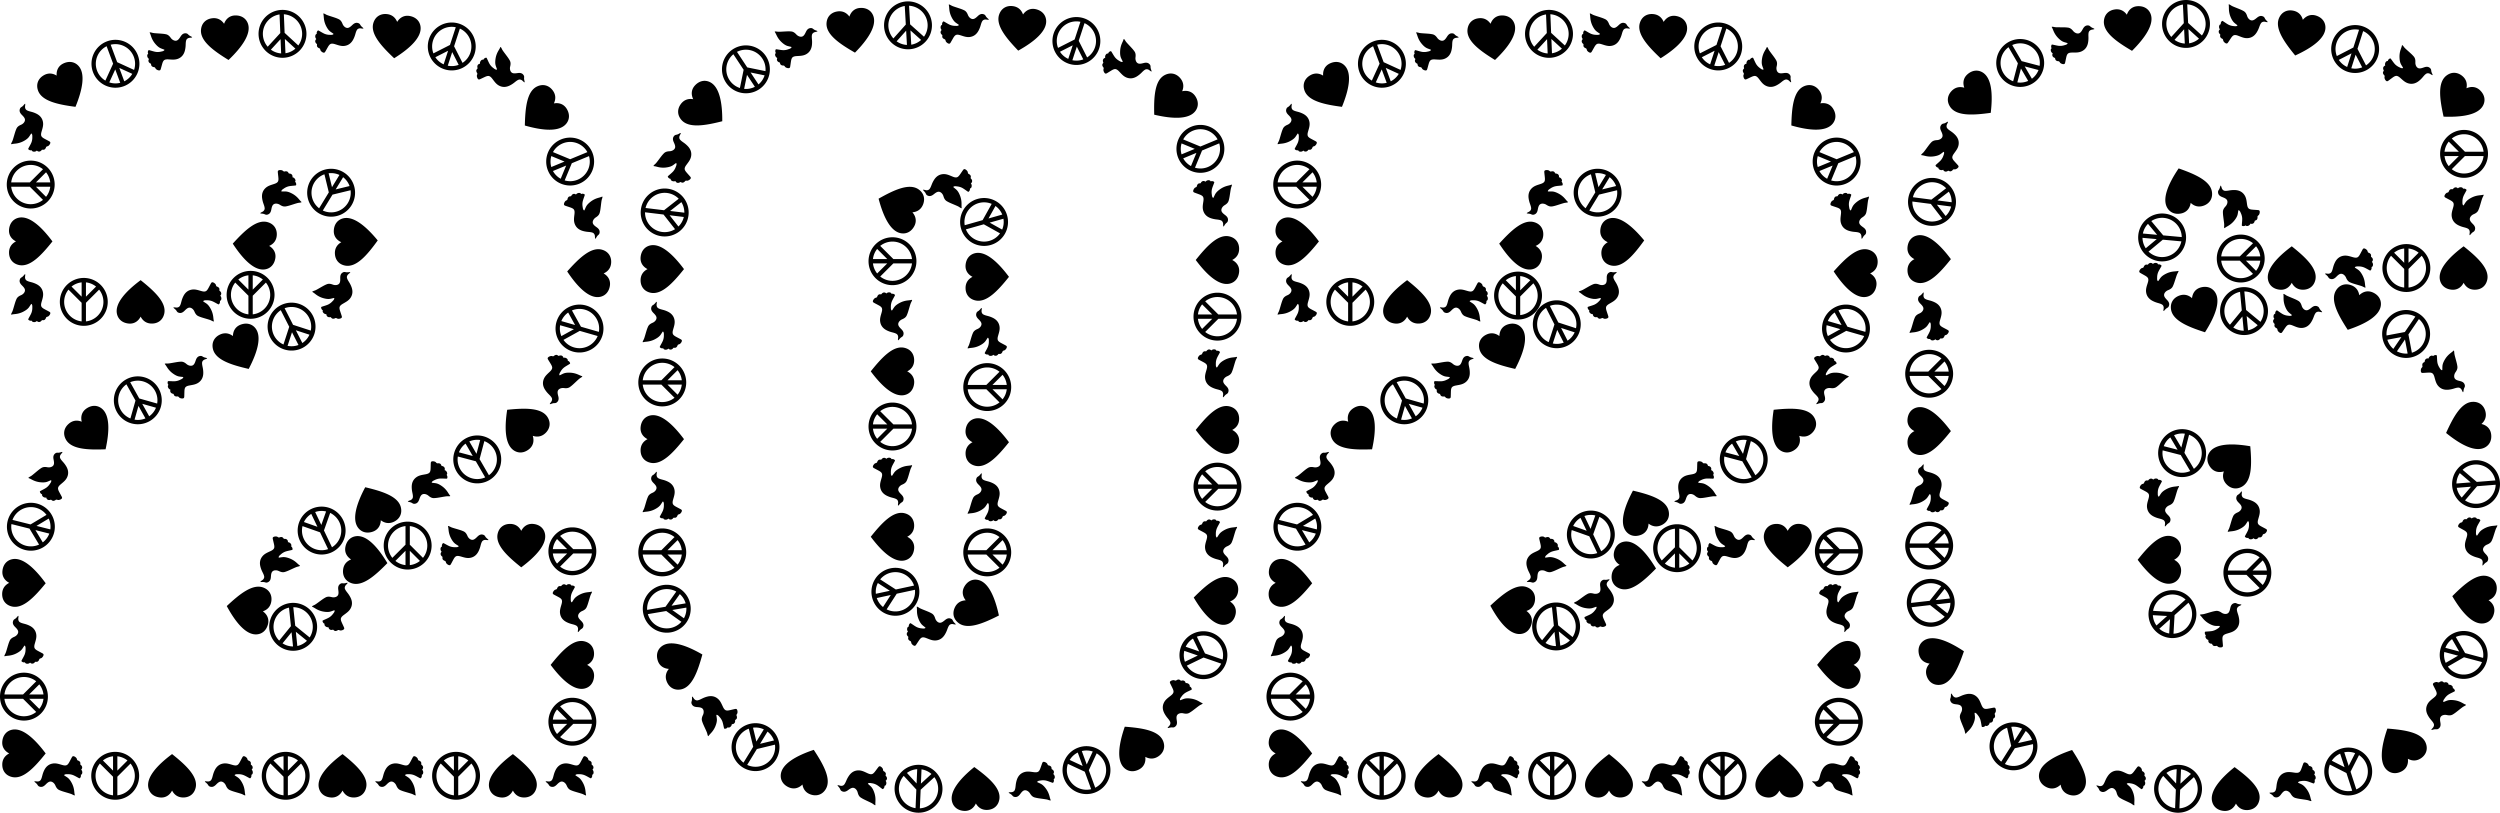
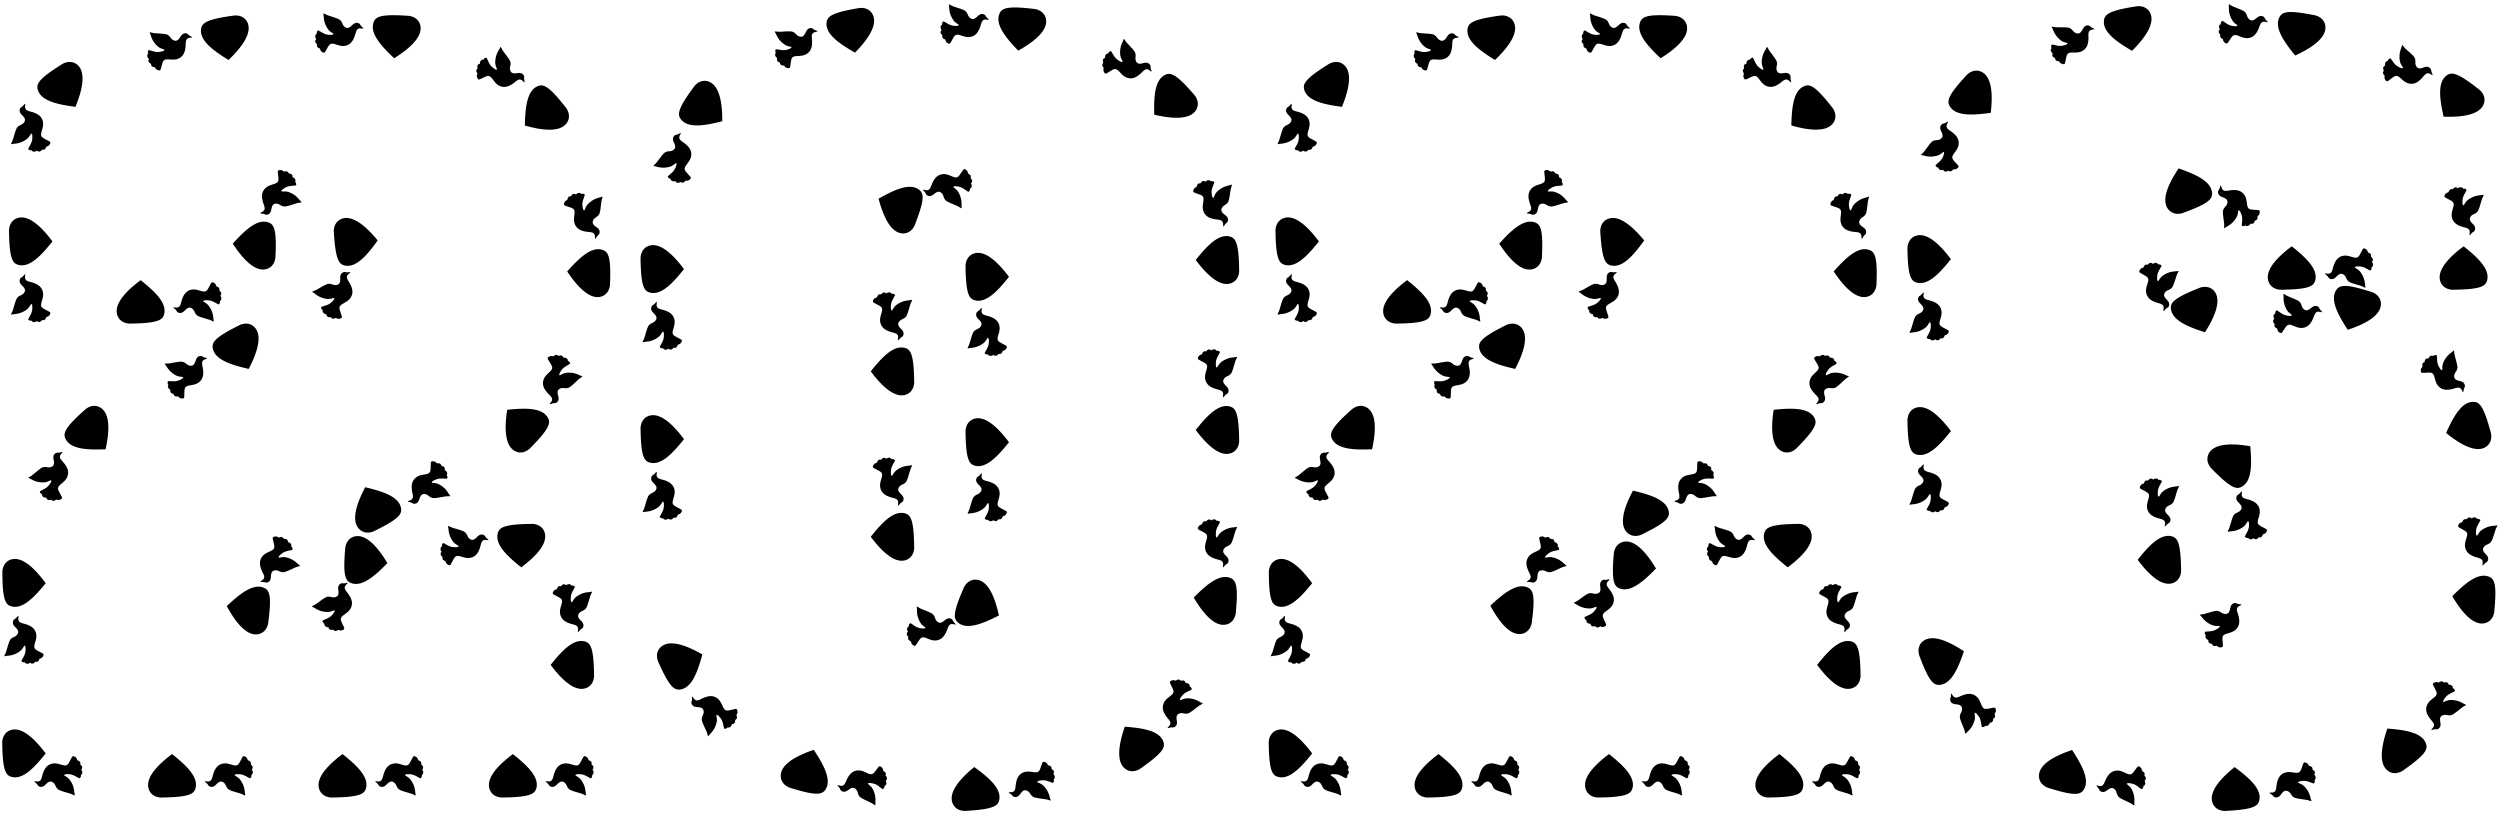
<svg xmlns="http://www.w3.org/2000/svg" xmlns:xlink="http://www.w3.org/1999/xlink" viewBox="0 0 5000 1625.459">
  <defs>
    <symbol id="a" data-name="7" viewBox="0 0 100 90.708">
-       <path d="M99.146,19.328C96.34,8.4,87.515,1.481,75.374.169A28.658,28.658,0,0,0,72.292,0C61.739,0,54.23,6.163,49.936,14.586,45.451,5.8,37.8.093,26.633.094q-1.107,0-2.263.075C13.268.9,3.731,7.54.726,20.481c-5.4,23.28,20.179,47.077,49.21,70.227C80.811,67.715,104.9,41.726,99.146,19.328Z" />
+       <path d="M99.146,19.328C96.34,8.4,87.515,1.481,75.374.169A28.658,28.658,0,0,0,72.292,0q-1.107,0-2.263.075C13.268.9,3.731,7.54.726,20.481c-5.4,23.28,20.179,47.077,49.21,70.227C80.811,67.715,104.9,41.726,99.146,19.328Z" />
    </symbol>
    <symbol id="b" data-name="6" viewBox="0 0 100 81.879">
      <path d="M98.286,27.061a23.025,23.025,0,0,1-4.031-3.88c-1.254-1.908-2.021-3.634-4.231-4.547-5.159-2.131-9.089-.167-12.834,3.478-2.673,2.6-6.243,6.506-10.192,6.8-4.739.351-8.953-3.962-10.668-7.971-1.816-4.246-3.971-7.838-8.314-9.808a70.125,70.125,0,0,0-7.971-2.96C35.318,6.685,30.529,5.4,25.808,3.9a40.407,40.407,0,0,1-4.134-1.518,41.7,41.7,0,0,0-4.8-2.273c-1.772-.528-1.113,1.051-.885,2.123.564,2.642.671,5.381,1.051,8.053A45.921,45.921,0,0,0,21.283,24.45c2.228,4.457,5.223,9.433,9.237,12.506,1.9,1.454,3.976,2.68,5.973,3.99,1.081.708,2.218,1.278.6,2.309-1.985,1.268-4.542,1.035-6.773,1.032a29.4,29.4,0,0,1-10.938-1.821c-4.05-1.634-7.83-3.99-11.705-5.987-1.354-.7-2.108-1.292-3.173.128a7.2,7.2,0,0,0-1.618,5.4c.053.818.35.972-.29,1.17A3.9,3.9,0,0,0,.606,45.042a8.029,8.029,0,0,0,.088,6.3A6.51,6.51,0,0,0,2.02,53.388c.524.51.163.534-.27,1.052A5.836,5.836,0,0,0,.608,60.347,8.431,8.431,0,0,0,2.367,62.96c.392.4,1.808,1.229,1.776,1.88-.092,1.9-.412,3.552.736,5.214a8.765,8.765,0,0,0,4.4,2.86c1.417.533,1.807,2.192,2.228,3.663.67,2.345,6.079,6.591,8.691,4.923a7.281,7.281,0,0,0,1.94-2.646c1.341-2.365,2.55-4.8,3.848-7.192,1.412-2.6,2.93-5.718,5.28-7.626,3.061-2.486,7.6-1.34,11.031-.37,6.637,1.876,12.607,4.05,19.616,2.84,8.08-1.393,13.665-6.247,17.309-13.4a54.639,54.639,0,0,0,3.946-10.378c.937-3.4,1.675-7.084,3.5-10.16,1.587-2.681,4.9-3.753,7.9-3.464a35.262,35.262,0,0,0,4.831.41c1.751-.072-.8-2.225-1.105-2.451Z" />
    </symbol>
    <symbol id="c" data-name="5" viewBox="0 0 100 100">
-       <path d="M50,0a50,50,0,1,0,50,50A50.057,50.057,0,0,0,50,0ZM90.987,50a40.788,40.788,0,0,1-9.008,25.606L54.506,48.133V9.262A41.045,41.045,0,0,1,90.987,50ZM45.494,90.738a40.79,40.79,0,0,1-21.1-8.759l21.1-21.1Zm9.012-29.859,21.1,21.1a40.79,40.79,0,0,1-21.1,8.759ZM45.494,9.262V48.133L18.021,75.606A40.961,40.961,0,0,1,45.494,9.262Z" />
-     </symbol>
+       </symbol>
  </defs>
  <g>
    <g>
      <use width="100" height="90.708" transform="matrix(-0.661, -0.694, 0.694, -0.661, 4470.593, 987.098)" xlink:href="#a" />
      <use width="100" height="81.879" transform="translate(4455.537 1078.629) rotate(-90) scale(0.958)" xlink:href="#b" />
      <use width="100" height="100" transform="translate(4446.852 1193.296) rotate(-90) scale(0.958)" xlink:href="#c" />
      <use width="100" height="100" transform="matrix(-0.825, 0.488, -0.488, -0.825, 4429.882, 923.098)" xlink:href="#c" />
      <use width="100" height="81.879" transform="translate(4357.985 956.999) rotate(90) scale(0.958)" xlink:href="#b" />
      <use width="100" height="90.708" transform="translate(4362.216 1071.709) rotate(90) scale(0.958)" xlink:href="#a" />
      <use width="100" height="81.879" transform="translate(4387.054 1237.804) rotate(-32.766) scale(0.958)" xlink:href="#b" />
      <use width="100" height="100" transform="translate(4348.752 1160.614) rotate(48.255) scale(0.958)" xlink:href="#c" />
    </g>
    <use width="100" height="100" transform="translate(4321.867 2.369) rotate(-2.765) scale(0.958)" xlink:href="#c" />
    <use width="100" height="90.708" transform="translate(4204.359 22.423) rotate(-8.146) scale(0.958)" xlink:href="#a" />
    <use width="100" height="81.879" transform="translate(4088.967 57.858) rotate(-16.214) scale(0.958)" xlink:href="#b" />
    <use width="100" height="100" transform="translate(3974.894 108.708) rotate(-30.263) scale(0.958)" xlink:href="#c" />
    <use width="100" height="90.708" transform="matrix(0.66, -0.695, 0.695, 0.66, 3885.482, 200.501)" xlink:href="#a" />
    <use width="100" height="81.879" transform="translate(3837.074 324.185) rotate(-70.179) scale(0.958)" xlink:href="#b" />
    <use width="100" height="100" transform="matrix(0.123, -0.951, 0.951, 0.123, 3810.319, 445.166)" xlink:href="#c" />
    <use width="100" height="90.708" transform="translate(3814.896 566.115) rotate(-90) scale(0.958)" xlink:href="#a" />
    <use width="100" height="81.879" transform="translate(3819.127 680.79) rotate(-90) scale(0.958)" xlink:href="#b" />
    <use width="100" height="100" transform="translate(3810.443 795.391) rotate(-90) scale(0.958)" xlink:href="#c" />
    <use width="100" height="90.708" transform="translate(3814.896 910.022) rotate(-90) scale(0.958)" xlink:href="#a" />
    <use width="100" height="81.879" transform="translate(3819.127 1024.546) rotate(-90) scale(0.958)" xlink:href="#b" />
    <use width="100" height="100" transform="translate(3810.443 1139.133) rotate(-90) scale(0.958)" xlink:href="#c" />
    <use width="100" height="81.879" transform="matrix(0.954, 0.091, -0.091, 0.954, 4442.51, 7.188)" xlink:href="#b" />
    <use width="100" height="90.708" transform="translate(4561.886 15.976) rotate(12.121) scale(0.958)" xlink:href="#a" />
    <use width="100" height="100" transform="translate(4679.255 37.87) rotate(17.716) scale(0.958)" xlink:href="#c" />
    <use width="100" height="81.879" transform="matrix(0.865, 0.413, -0.413, 0.865, 4790.673, 83.645)" xlink:href="#b" />
    <use width="100" height="90.708" transform="translate(4904.485 135.619) rotate(38.894) scale(0.958)" xlink:href="#a" />
    <use width="100" height="100" transform="translate(4975.998 259.853) rotate(90) scale(0.958)" xlink:href="#c" />
    <use width="100" height="81.879" transform="translate(4454.762 470.147) rotate(-113.961) scale(0.958)" xlink:href="#b" />
    <use width="100" height="100" transform="translate(4433.581 564.975) rotate(-90) scale(0.958)" xlink:href="#c" />
    <use width="100" height="90.708" transform="translate(4631.371 579.513) rotate(180) scale(0.958)" xlink:href="#a" />
    <use width="100" height="81.879" transform="translate(4746.001 575.282) rotate(180) scale(0.958)" xlink:href="#b" />
    <use width="100" height="100" transform="translate(4860.626 583.966) rotate(180) scale(0.958)" xlink:href="#c" />
    <use width="100" height="90.708" transform="translate(4975.115 579.513) rotate(180) scale(0.958)" xlink:href="#a" />
    <use width="100" height="81.879" transform="translate(4967.314 374.483) rotate(90) scale(0.958)" xlink:href="#b" />
    <use width="100" height="90.708" transform="matrix(-0.905, 0.316, -0.316, -0.905, 4431.156, 403.112)" xlink:href="#a" />
    <use width="100" height="100" transform="translate(4376.296 431.542) rotate(95.205) scale(0.958)" xlink:href="#c" />
    <use width="100" height="100" transform="matrix(0.954, -0.091, 0.091, 0.954, 4435.813, 579.021)" xlink:href="#c" />
    <use width="100" height="90.708" transform="translate(4334.357 600.341) rotate(-20.852) scale(0.958)" xlink:href="#a" />
    <use width="100" height="81.879" transform="translate(4357.403 526.915) rotate(91.386) scale(0.958)" xlink:href="#b" />
    <use width="100" height="81.879" transform="translate(4551.965 586.16) rotate(6.143) scale(0.958)" xlink:href="#b" />
    <use width="100" height="90.708" transform="translate(4677.535 562.069) rotate(18.416) scale(0.958)" xlink:href="#a" />
    <use width="100" height="100" transform="matrix(0.792, 0.54, -0.54, 0.792, 4799.658, 601.347)" xlink:href="#c" />
    <use width="100" height="81.879" transform="matrix(0.502, 0.816, -0.816, 0.502, 4899.754, 688.145)" xlink:href="#b" />
    <use width="100" height="90.708" transform="translate(4964.641 798.175) rotate(75.766) scale(0.958)" xlink:href="#a" />
    <use width="100" height="100" transform="translate(4996.064 916.733) rotate(85.47) scale(0.958)" xlink:href="#c" />
    <use width="100" height="81.879" transform="translate(4995.017 1035.724) rotate(91.125) scale(0.958)" xlink:href="#b" />
    <use width="100" height="90.708" transform="translate(4996.254 1154.424) rotate(96.361) scale(0.958)" xlink:href="#a" />
    <use width="100" height="100" transform="translate(4986.007 1275.986) rotate(104.969) scale(0.958)" xlink:href="#c" />
    <use width="100" height="81.879" transform="matrix(-0.552, 0.783, -0.783, -0.552, 4940.795, 1397.475)" xlink:href="#b" />
    <use width="100" height="90.708" transform="matrix(-0.793, 0.539, -0.539, -0.793, 4863.204, 1502.175)" xlink:href="#a" />
    <use width="100" height="100" transform="translate(4756.815 1573.789) rotate(161.998) scale(0.958)" xlink:href="#c" />
    <use width="100" height="81.879" transform="translate(4637.77 1600.014) rotate(171.931) scale(0.958)" xlink:href="#b" />
    <use width="100" height="100" transform="matrix(-0.109, -0.952, 0.952, -0.109, 3819.362, 1258.75)" xlink:href="#c" />
    <use width="100" height="90.708" transform="translate(3862.204 1376.907) rotate(-109.733) scale(0.958)" xlink:href="#a" />
    <use width="100" height="81.879" transform="matrix(-0.6, -0.747, 0.747, -0.6, 3940.604, 1479.369)" xlink:href="#b" />
    <use width="100" height="100" transform="translate(4041.901 1558.736) rotate(-147.728) scale(0.958)" xlink:href="#c" />
    <use width="100" height="90.708" transform="translate(4162.303 1597.536) rotate(-161.684) scale(0.958)" xlink:href="#a" />
    <use width="100" height="81.879" transform="translate(4283.504 1613.007) rotate(-171.426) scale(0.958)" xlink:href="#b" />
    <use width="100" height="100" transform="translate(4402.007 1627.371) rotate(-177.665) scale(0.958)" xlink:href="#c" />
    <use width="100" height="90.708" transform="translate(4520.218 1619.285) rotate(177.858) scale(0.958)" xlink:href="#a" />
    <use width="100" height="100" transform="matrix(0.958, -0.04, 0.04, 0.958, 3048.121, 21.807)" xlink:href="#c" />
    <use width="100" height="90.708" transform="translate(2931.925 39.545) rotate(-7.004) scale(0.958)" xlink:href="#a" />
    <use width="100" height="81.879" transform="matrix(0.936, -0.208, 0.208, 0.936, 2817.584, 68.09)" xlink:href="#b" />
    <use width="100" height="100" transform="translate(2702.26 99.339) rotate(-20.401) scale(0.958)" xlink:href="#c" />
    <use width="100" height="90.708" transform="translate(2598.067 163.98) rotate(-31.105) scale(0.958)" xlink:href="#a" />
    <use width="100" height="81.879" transform="translate(2555.185 303.399) rotate(-90) scale(0.958)" xlink:href="#b" />
    <use width="100" height="100" transform="translate(2546.501 417.021) rotate(-90) scale(0.958)" xlink:href="#c" />
    <use width="100" height="90.708" transform="translate(2550.953 530.657) rotate(-90) scale(0.958)" xlink:href="#a" />
    <use width="100" height="81.879" transform="translate(2555.185 644.234) rotate(-90) scale(0.958)" xlink:href="#b" />
    <use width="100" height="100" transform="translate(2748.45 651.671) rotate(180) scale(0.958)" xlink:href="#c" />
    <use width="100" height="90.708" transform="translate(2862.096 647.218) rotate(180) scale(0.958)" xlink:href="#a" />
    <use width="100" height="81.879" transform="translate(2975.707 642.987) rotate(180) scale(0.958)" xlink:href="#b" />
    <use width="100" height="100" transform="translate(3083.994 639.056) rotate(180) scale(0.958)" xlink:href="#c" />
    <use width="100" height="81.879" transform="matrix(0.958, 0.025, -0.025, 0.958, 3164.659, 26.496)" xlink:href="#b" />
    <use width="100" height="90.708" transform="matrix(0.955, 0.079, -0.079, 0.955, 3280.736, 25.951)" xlink:href="#a" />
    <use width="100" height="100" transform="matrix(0.911, 0.297, -0.297, 0.911, 3405.786, 32.533)" xlink:href="#c" />
    <use width="100" height="81.879" transform="matrix(0.768, 0.573, -0.573, 0.768, 3522.003, 84.806)" xlink:href="#b" />
    <use width="100" height="90.708" transform="translate(3622.836 160.226) rotate(52.711) scale(0.958)" xlink:href="#a" />
    <use width="100" height="100" transform="matrix(0.366, 0.886, -0.886, 0.366, 3699.267, 260.566)" xlink:href="#c" />
    <use width="100" height="81.879" transform="matrix(0.158, 0.945, -0.945, 0.158, 3735.35, 378.349)" xlink:href="#b" />
    <use width="100" height="90.708" transform="translate(3756.758 499.819) rotate(93.117) scale(0.958)" xlink:href="#a" />
    <use width="100" height="100" transform="translate(3751.263 624.306) rotate(106.078) scale(0.958)" xlink:href="#c" />
    <use width="100" height="81.879" transform="translate(3705.36 739.777) rotate(120.488) scale(0.958)" xlink:href="#b" />
    <use width="100" height="90.708" transform="matrix(-0.684, 0.672, -0.672, -0.684, 3642.443, 848.053)" xlink:href="#a" />
    <use width="100" height="100" transform="translate(3552.967 936.239) rotate(149.855) scale(0.958)" xlink:href="#c" />
    <use width="100" height="81.879" transform="translate(3447.032 985.375) rotate(153.68) scale(0.958)" xlink:href="#b" />
    <use width="100" height="90.708" transform="translate(3346.287 1039.384) rotate(154.71) scale(0.958)" xlink:href="#a" />
    <use width="100" height="100" transform="translate(3245.556 1091.676) rotate(154.492) scale(0.958)" xlink:href="#c" />
    <use width="100" height="81.879" transform="translate(3144.381 1121.687) rotate(138.913) scale(0.958)" xlink:href="#b" />
    <use width="100" height="90.708" transform="matrix(0.096, -0.954, 0.954, 0.096, 3220.683, 1176.002)" xlink:href="#a" />
    <use width="100" height="81.879" transform="translate(3138.595 1217.904) rotate(-52.585) scale(0.958)" xlink:href="#b" />
    <use width="100" height="100" transform="translate(3059.63 1210.21) rotate(-5.929) scale(0.958)" xlink:href="#c" />
    <use width="100" height="90.708" transform="translate(3073.586 1176.6) rotate(98.3) scale(0.958)" xlink:href="#a" />
    <use width="100" height="100" transform="translate(3306.315 1048.482) scale(0.958)" xlink:href="#c" />
    <use width="100" height="81.879" transform="translate(3413.976 1051.972) scale(0.958)" xlink:href="#b" />
    <use width="100" height="90.708" transform="translate(3527.606 1047.741) scale(0.958)" xlink:href="#a" />
    <use width="100" height="100" transform="translate(3725.595 1054.732) rotate(90) scale(0.958)" xlink:href="#c" />
    <use width="100" height="81.879" transform="translate(3716.91 1168.307) rotate(90) scale(0.958)" xlink:href="#b" />
    <use width="100" height="90.708" transform="translate(3721.142 1281.941) rotate(90) scale(0.958)" xlink:href="#a" />
    <use width="100" height="100" transform="matrix(-0.818, -0.499, 0.499, -0.818, 3211.169, 451.316)" xlink:href="#c" />
    <use width="100" height="90.708" transform="translate(3203.924 532.872) rotate(-92.779) scale(0.958)" xlink:href="#a" />
    <use width="100" height="81.879" transform="matrix(0.663, -0.692, 0.692, 0.663, 3146.973, 594.343)" xlink:href="#b" />
    <use width="100" height="100" transform="translate(3049.147 627.574) rotate(-26.979) scale(0.958)" xlink:href="#c" />
    <use width="100" height="90.708" transform="translate(2949.62 680.221) rotate(-25.65) scale(0.958)" xlink:href="#a" />
    <use width="100" height="81.879" transform="matrix(0.859, -0.426, 0.426, 0.859, 2848.917, 734.231)" xlink:href="#b" />
    <use width="100" height="100" transform="matrix(0.837, -0.467, 0.467, 0.837, 2743.422, 782.093)" xlink:href="#c" />
    <use width="100" height="90.708" transform="translate(2651.101 864.126) rotate(-40.828) scale(0.958)" xlink:href="#a" />
    <use width="100" height="81.879" transform="matrix(0.532, -0.798, 0.798, 0.532, 2581.313, 968.33)" xlink:href="#b" />
    <use width="100" height="100" transform="translate(2536.631 1088.295) rotate(-75.921) scale(0.958)" xlink:href="#c" />
    <use width="100" height="90.708" transform="translate(2536.913 1213.389) rotate(-89.355) scale(0.958)" xlink:href="#a" />
    <use width="100" height="81.879" transform="translate(2541.645 1327.512) rotate(-90) scale(0.958)" xlink:href="#b" />
    <use width="100" height="100" transform="translate(2532.96 1441.159) rotate(-90) scale(0.958)" xlink:href="#c" />
    <use width="100" height="90.708" transform="translate(2537.413 1554.715) rotate(-90) scale(0.958)" xlink:href="#a" />
    <use width="100" height="81.879" transform="translate(2697.565 1590.83) rotate(180) scale(0.958)" xlink:href="#b" />
    <use width="100" height="100" transform="translate(2811.26 1599.514) rotate(180) scale(0.958)" xlink:href="#c" />
    <use width="100" height="90.708" transform="translate(2924.947 1595.061) rotate(180) scale(0.958)" xlink:href="#a" />
    <use width="100" height="81.879" transform="translate(3038.573 1590.83) rotate(180) scale(0.958)" xlink:href="#b" />
    <use width="100" height="100" transform="translate(3152.269 1599.514) rotate(180) scale(0.958)" xlink:href="#c" />
    <use width="100" height="90.708" transform="translate(3265.886 1595.061) rotate(180) scale(0.958)" xlink:href="#a" />
    <use width="100" height="81.879" transform="translate(3379.416 1590.83) rotate(180) scale(0.958)" xlink:href="#b" />
    <use width="100" height="100" transform="translate(3493.001 1599.514) rotate(180) scale(0.958)" xlink:href="#c" />
    <use width="100" height="90.708" transform="translate(3606.593 1595.061) rotate(180) scale(0.958)" xlink:href="#a" />
    <use width="100" height="81.879" transform="translate(3720.145 1590.83) rotate(180) scale(0.958)" xlink:href="#b" />
    <use width="100" height="100" transform="translate(3725.595 1395.565) rotate(90) scale(0.958)" xlink:href="#c" />
    <use width="100" height="81.879" transform="translate(3148.562 395.905) rotate(145.934) scale(0.958)" xlink:href="#b" />
    <use width="100" height="90.708" transform="matrix(-0.06, 0.957, -0.957, -0.06, 3088.203, 444.952)" xlink:href="#a" />
    <use width="100" height="81.879" transform="translate(1938.181 418.246) rotate(-173.514) scale(0.958)" xlink:href="#b" />
    <use width="100" height="100" transform="translate(1935.129 503.094) rotate(-105.833) scale(0.958)" xlink:href="#c" />
    <use width="100" height="90.708" transform="translate(1931.038 601.525) rotate(-90) scale(0.958)" xlink:href="#a" />
    <use width="100" height="81.879" transform="translate(1935.269 711.795) rotate(-90) scale(0.958)" xlink:href="#b" />
    <use width="100" height="100" transform="translate(1926.585 822.053) rotate(-90) scale(0.958)" xlink:href="#c" />
    <use width="100" height="90.708" transform="translate(1931.038 932.281) rotate(-90) scale(0.958)" xlink:href="#a" />
    <use width="100" height="81.879" transform="translate(1935.269 1042.499) rotate(-90) scale(0.958)" xlink:href="#b" />
    <use width="100" height="100" transform="translate(1926.585 1152.674) rotate(-90) scale(0.958)" xlink:href="#c" />
    <use width="100" height="90.708" transform="translate(1855.674 385.493) rotate(111.959) scale(0.958)" xlink:href="#a" />
    <use width="100" height="100" transform="translate(1832.862 474.534) rotate(90) scale(0.958)" xlink:href="#c" />
    <use width="100" height="81.879" transform="translate(1824.178 584.713) rotate(90) scale(0.958)" xlink:href="#b" />
    <use width="100" height="90.708" transform="translate(1828.409 694.89) rotate(90) scale(0.958)" xlink:href="#a" />
    <use width="100" height="100" transform="translate(1832.862 805.154) rotate(90) scale(0.958)" xlink:href="#c" />
    <use width="100" height="81.879" transform="translate(1824.178 915.4) rotate(90) scale(0.958)" xlink:href="#b" />
    <use width="100" height="90.708" transform="translate(1828.409 1025.698) rotate(90) scale(0.958)" xlink:href="#a" />
    <use width="100" height="100" transform="matrix(0.202, 0.937, -0.937, 0.202, 1827.56, 1126.635)" xlink:href="#c" />
    <use width="100" height="90.708" transform="matrix(0.398, -0.872, 0.872, 0.398, 1898.846, 1238.432)" xlink:href="#a" />
    <use width="100" height="81.879" transform="translate(1818.654 1211.801) rotate(5.494) scale(0.958)" xlink:href="#b" />
    <use width="100" height="100" transform="translate(1765.5 5.542) rotate(-3.215) scale(0.958)" xlink:href="#c" />
    <use width="100" height="90.708" transform="translate(1649.396 26.727) rotate(-8.791) scale(0.958)" xlink:href="#a" />
    <use width="100" height="81.879" transform="translate(1535.228 68.234) rotate(-19.561) scale(0.958)" xlink:href="#b" />
    <use width="100" height="100" transform="translate(1425.491 125.076) rotate(-33.431) scale(0.958)" xlink:href="#c" />
    <use width="100" height="90.708" transform="translate(1346.381 228.084) rotate(-52.821) scale(0.958)" xlink:href="#a" />
    <use width="100" height="81.879" transform="matrix(0.336, -0.898, 0.898, 0.336, 1301.64, 346.042)" xlink:href="#b" />
    <use width="100" height="100" transform="matrix(0.115, -0.952, 0.952, 0.115, 1276.019, 466.824)" xlink:href="#c" />
    <use width="100" height="90.708" transform="translate(1281.089 586.053) rotate(-90) scale(0.958)" xlink:href="#a" />
    <use width="100" height="81.879" transform="translate(1285.32 699.443) rotate(-90) scale(0.958)" xlink:href="#b" />
    <use width="100" height="100" transform="translate(1276.636 812.791) rotate(-90) scale(0.958)" xlink:href="#c" />
    <use width="100" height="90.708" transform="translate(1281.089 926.143) rotate(-90) scale(0.958)" xlink:href="#a" />
    <use width="100" height="81.879" transform="translate(1285.32 1039.387) rotate(-90) scale(0.958)" xlink:href="#b" />
    <use width="100" height="100" transform="translate(1276.636 1152.674) rotate(-90) scale(0.958)" xlink:href="#c" />
    <use width="100" height="81.879" transform="translate(1882.61 8.454) rotate(1.736) scale(0.958)" xlink:href="#b" />
    <use width="100" height="90.708" transform="matrix(0.95, 0.126, -0.126, 0.95, 2000.442, 8.82)" xlink:href="#a" />
    <use width="100" height="100" transform="translate(2122.187 21.596) rotate(18.139) scale(0.958)" xlink:href="#c" />
    <use width="100" height="81.879" transform="translate(2234.703 70.176) rotate(30.556) scale(0.958)" xlink:href="#b" />
    <use width="100" height="90.708" transform="translate(2344.301 136.884) rotate(50.03) scale(0.958)" xlink:href="#a" />
    <use width="100" height="100" transform="translate(2426.649 235.104) rotate(67.414) scale(0.958)" xlink:href="#c" />
    <use width="100" height="81.879" transform="translate(2461.724 354.313) rotate(82.281) scale(0.958)" xlink:href="#b" />
    <use width="100" height="90.708" transform="translate(2478.358 472.137) rotate(90) scale(0.958)" xlink:href="#a" />
    <use width="100" height="100" transform="translate(2482.811 585.404) rotate(90) scale(0.958)" xlink:href="#c" />
    <use width="100" height="81.879" transform="translate(2474.127 698.697) rotate(90) scale(0.958)" xlink:href="#b" />
    <use width="100" height="90.708" transform="translate(2478.358 812.034) rotate(90) scale(0.958)" xlink:href="#a" />
    <use width="100" height="100" transform="translate(2482.811 925.352) rotate(90) scale(0.958)" xlink:href="#c" />
    <use width="100" height="81.879" transform="translate(2474.127 1038.728) rotate(90) scale(0.958)" xlink:href="#b" />
    <use width="100" height="90.708" transform="matrix(-0.104, 0.953, -0.953, -0.104, 2479.099, 1156.919)" xlink:href="#a" />
    <use width="100" height="100" transform="translate(2467.829 1280.85) rotate(109.148) scale(0.958)" xlink:href="#c" />
    <use width="100" height="81.879" transform="matrix(-0.563, 0.776, -0.776, -0.563, 2414.345, 1394.682)" xlink:href="#b" />
    <use width="100" height="90.708" transform="translate(2337.999 1498.297) rotate(145.75) scale(0.958)" xlink:href="#a" />
    <use width="100" height="100" transform="matrix(-0.9, 0.329, -0.329, -0.9, 2234.42, 1568.808)" xlink:href="#c" />
    <use width="100" height="81.879" transform="translate(2116.291 1598.636) rotate(171.522) scale(0.958)" xlink:href="#b" />
    <use width="100" height="100" transform="matrix(-0.16, -0.945, 0.945, -0.16, 1294.255, 1272.728)" xlink:href="#c" />
    <use width="100" height="90.708" transform="translate(1343.787 1387.254) rotate(-113.26) scale(0.958)" xlink:href="#a" />
    <use width="100" height="81.879" transform="translate(1426.301 1483.8) rotate(-131.089) scale(0.958)" xlink:href="#b" />
    <use width="100" height="100" transform="translate(1526.939 1560.128) rotate(-148.602) scale(0.958)" xlink:href="#c" />
    <use width="100" height="90.708" transform="translate(1646.041 1597.141) rotate(-161.912) scale(0.958)" xlink:href="#a" />
    <use width="100" height="81.879" transform="matrix(-0.947, -0.147, 0.147, -0.947, 1765.572, 1612.857)" xlink:href="#b" />
    <use width="100" height="100" transform="translate(1882.867 1627.429) rotate(-177.548) scale(0.958)" xlink:href="#c" />
    <use width="100" height="90.708" transform="translate(2000.142 1618.804) rotate(177.511) scale(0.958)" xlink:href="#a" />
    <use width="100" height="100" transform="translate(515.164 21.806) rotate(-2.366) scale(0.958)" xlink:href="#c" />
    <use width="100" height="90.708" transform="matrix(0.951, -0.117, 0.117, 0.951, 398.968, 39.545)" xlink:href="#a" />
    <use width="100" height="81.879" transform="translate(284.627 68.089) rotate(-12.557) scale(0.958)" xlink:href="#b" />
    <use width="100" height="100" transform="matrix(0.898, -0.334, 0.334, 0.898, 169.303, 99.338)" xlink:href="#c" />
    <use width="100" height="90.708" transform="translate(65.11 163.978) rotate(-31.105) scale(0.958)" xlink:href="#a" />
    <use width="100" height="81.879" transform="translate(22.224 303.396) rotate(-90) scale(0.958)" xlink:href="#b" />
    <use width="100" height="100" transform="translate(13.54 417.018) rotate(-90) scale(0.958)" xlink:href="#c" />
    <use width="100" height="90.708" transform="translate(17.993 530.654) rotate(-90) scale(0.958)" xlink:href="#a" />
    <use width="100" height="81.879" transform="translate(22.224 644.231) rotate(-90) scale(0.958)" xlink:href="#b" />
    <use width="100" height="100" transform="translate(215.486 651.671) rotate(180) scale(0.958)" xlink:href="#c" />
    <use width="100" height="90.708" transform="translate(329.133 647.218) rotate(180) scale(0.958)" xlink:href="#a" />
    <use width="100" height="81.879" transform="translate(442.744 642.987) rotate(180) scale(0.958)" xlink:href="#b" />
    <use width="100" height="100" transform="translate(549.052 637.572) rotate(180) scale(0.958)" xlink:href="#c" />
    <use width="100" height="81.879" transform="matrix(0.958, 0.025, -0.025, 0.958, 631.703, 26.496)" xlink:href="#b" />
    <use width="100" height="90.708" transform="translate(747.779 25.951) rotate(4.705) scale(0.958)" xlink:href="#a" />
    <use width="100" height="100" transform="matrix(0.911, 0.297, -0.297, 0.911, 872.829, 32.534)" xlink:href="#c" />
    <use width="100" height="81.879" transform="matrix(0.768, 0.574, -0.574, 0.768, 989.048, 84.808)" xlink:href="#b" />
    <use width="100" height="90.708" transform="matrix(0.581, 0.763, -0.763, 0.581, 1089.879, 160.229)" xlink:href="#a" />
    <use width="100" height="100" transform="translate(1166.307 260.569) rotate(67.552) scale(0.958)" xlink:href="#c" />
    <use width="100" height="81.879" transform="matrix(0.158, 0.945, -0.945, 0.158, 1202.392, 378.353)" xlink:href="#b" />
    <use width="100" height="90.708" transform="matrix(-0.052, 0.957, -0.957, -0.052, 1223.798, 499.823)" xlink:href="#a" />
    <use width="100" height="100" transform="matrix(-0.265, 0.921, -0.921, -0.265, 1218.301, 624.308)" xlink:href="#c" />
    <use width="100" height="81.879" transform="translate(1172.399 739.781) rotate(120.488) scale(0.958)" xlink:href="#b" />
    <use width="100" height="90.708" transform="matrix(-0.684, 0.672, -0.672, -0.684, 1109.48, 848.056)" xlink:href="#a" />
    <use width="100" height="100" transform="matrix(-0.829, 0.481, -0.481, -0.829, 1020.003, 936.243)" xlink:href="#c" />
    <use width="100" height="81.879" transform="matrix(-0.859, 0.425, -0.425, -0.859, 914.068, 985.375)" xlink:href="#b" />
    <use width="100" height="90.708" transform="matrix(-0.867, 0.409, -0.409, -0.867, 810.85, 1032.706)" xlink:href="#a" />
    <use width="100" height="100" transform="matrix(-0.865, 0.413, -0.413, -0.865, 707.151, 1083.763)" xlink:href="#c" />
    <use width="100" height="81.879" transform="translate(611.417 1121.691) rotate(138.914) scale(0.958)" xlink:href="#b" />
    <use width="100" height="90.708" transform="translate(683.518 1165.114) rotate(-84.254) scale(0.958)" xlink:href="#a" />
    <use width="100" height="81.879" transform="translate(614.728 1224.944) rotate(-52.589) scale(0.958)" xlink:href="#b" />
    <use width="100" height="100" transform="matrix(0.953, -0.099, 0.099, 0.953, 533.723, 1210.952)" xlink:href="#c" />
    <use width="100" height="90.708" transform="translate(546.436 1177.342) rotate(98.297) scale(0.958)" xlink:href="#a" />
    <use width="100" height="100" transform="translate(767.423 1043.288) scale(0.958)" xlink:href="#c" />
    <use width="100" height="81.879" transform="translate(881.02 1051.972) scale(0.958)" xlink:href="#b" />
    <use width="100" height="90.708" transform="translate(994.65 1047.741) scale(0.958)" xlink:href="#a" />
    <use width="100" height="100" transform="translate(1192.636 1054.735) rotate(90) scale(0.958)" xlink:href="#c" />
    <use width="100" height="81.879" transform="translate(1183.951 1168.31) rotate(90) scale(0.958)" xlink:href="#b" />
    <use width="100" height="90.708" transform="translate(1188.183 1281.944) rotate(90) scale(0.958)" xlink:href="#a" />
    <use width="100" height="100" transform="translate(678.211 451.314) rotate(-148.636) scale(0.958)" xlink:href="#c" />
    <use width="100" height="90.708" transform="translate(670.965 532.871) rotate(-92.779) scale(0.958)" xlink:href="#a" />
    <use width="100" height="81.879" transform="translate(614.016 594.344) rotate(-46.203) scale(0.958)" xlink:href="#b" />
    <use width="100" height="100" transform="matrix(0.854, -0.435, 0.435, 0.854, 518.663, 632.271)" xlink:href="#c" />
    <use width="100" height="90.708" transform="translate(416.663 680.219) rotate(-25.65) scale(0.958)" xlink:href="#a" />
    <use width="100" height="81.879" transform="translate(315.959 734.23) rotate(-26.395) scale(0.958)" xlink:href="#b" />
    <use width="100" height="100" transform="translate(210.464 782.092) rotate(-29.142) scale(0.958)" xlink:href="#c" />
    <use width="100" height="90.708" transform="translate(118.143 864.123) rotate(-40.827) scale(0.958)" xlink:href="#a" />
    <use width="100" height="81.879" transform="matrix(0.532, -0.798, 0.798, 0.532, 48.354, 968.328)" xlink:href="#b" />
    <use width="100" height="100" transform="translate(3.672 1088.29) rotate(-75.919) scale(0.958)" xlink:href="#c" />
    <use width="100" height="90.708" transform="translate(3.952 1213.387) rotate(-89.355) scale(0.958)" xlink:href="#a" />
    <use width="100" height="81.879" transform="translate(8.684 1327.51) rotate(-90) scale(0.958)" xlink:href="#b" />
    <use width="100" height="100" transform="translate(0 1441.157) rotate(-90) scale(0.958)" xlink:href="#c" />
    <use width="100" height="90.708" transform="translate(4.453 1554.713) rotate(-90) scale(0.958)" xlink:href="#a" />
    <use width="100" height="81.879" transform="translate(164.603 1590.83) rotate(180) scale(0.958)" xlink:href="#b" />
    <use width="100" height="100" transform="translate(278.297 1599.514) rotate(180) scale(0.958)" xlink:href="#c" />
    <use width="100" height="90.708" transform="translate(391.985 1595.061) rotate(180) scale(0.958)" xlink:href="#a" />
    <use width="100" height="81.879" transform="translate(505.611 1590.83) rotate(180) scale(0.958)" xlink:href="#b" />
    <use width="100" height="100" transform="translate(619.307 1599.514) rotate(180) scale(0.958)" xlink:href="#c" />
    <use width="100" height="90.708" transform="translate(732.924 1595.061) rotate(180) scale(0.958)" xlink:href="#a" />
    <use width="100" height="81.879" transform="translate(846.454 1590.83) rotate(180) scale(0.958)" xlink:href="#b" />
    <use width="100" height="100" transform="translate(960.039 1599.514) rotate(180) scale(0.958)" xlink:href="#c" />
    <use width="100" height="90.708" transform="translate(1073.631 1595.061) rotate(180) scale(0.958)" xlink:href="#a" />
    <use width="100" height="81.879" transform="translate(1187.183 1590.83) rotate(180) scale(0.958)" xlink:href="#b" />
    <use width="100" height="100" transform="translate(1192.636 1395.568) rotate(90) scale(0.958)" xlink:href="#c" />
    <use width="100" height="81.879" transform="translate(615.6 395.906) rotate(145.935) scale(0.958)" xlink:href="#b" />
    <use width="100" height="90.708" transform="translate(555.24 444.951) rotate(93.572) scale(0.958)" xlink:href="#a" />
  </g>
</svg>